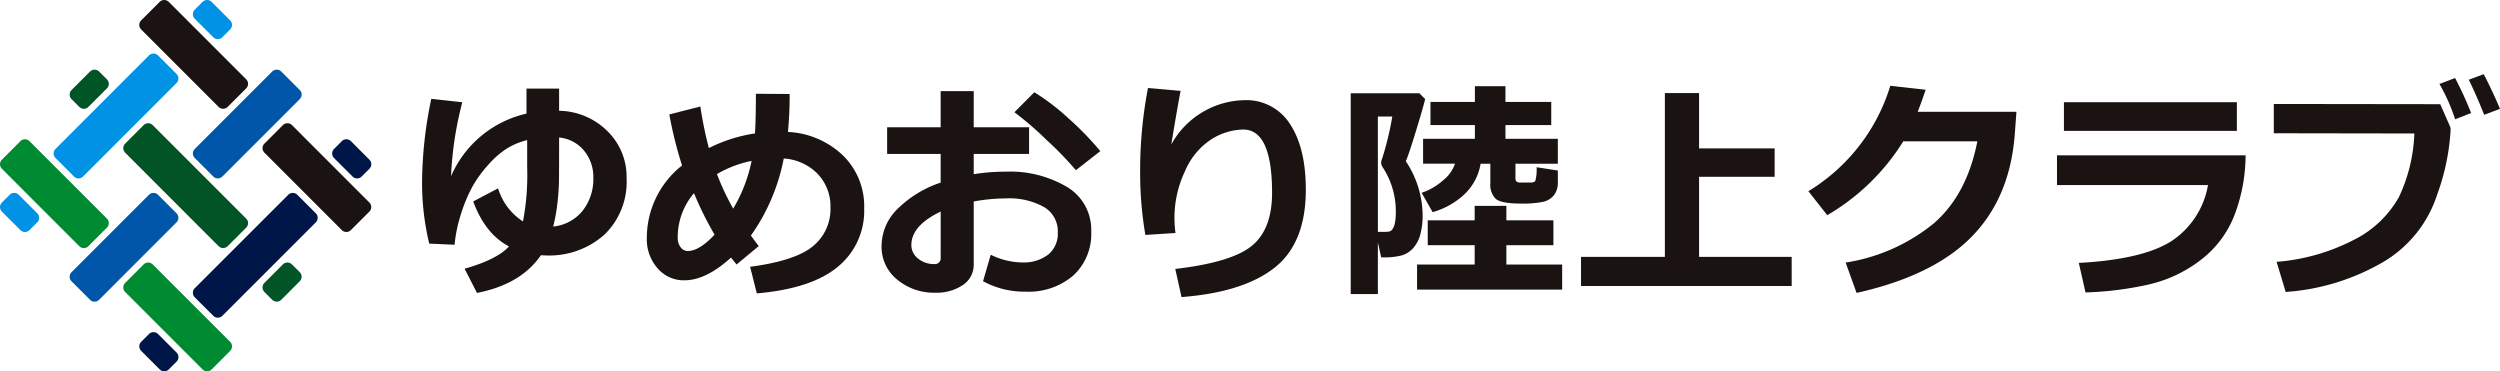
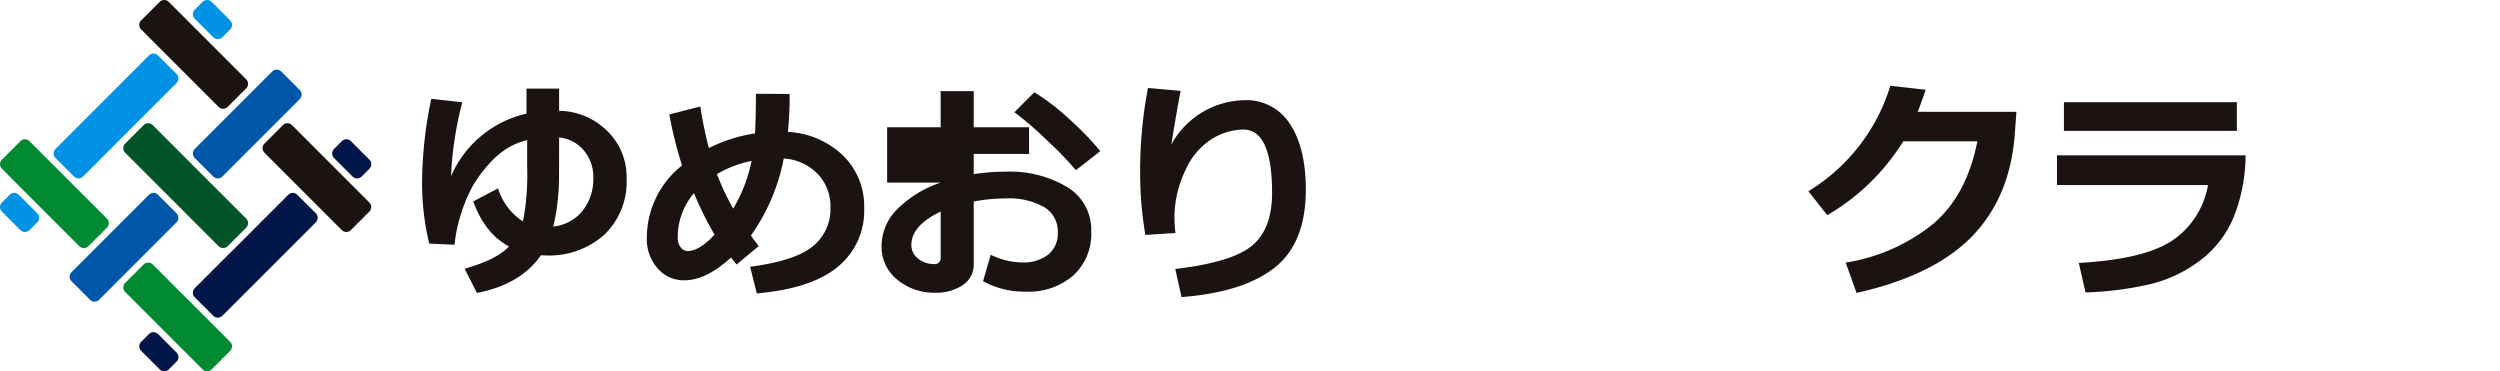
<svg xmlns="http://www.w3.org/2000/svg" width="356.856" height="53" viewBox="0 0 356.856 53">
  <defs>
    <clipPath id="a">
      <rect width="356.856" height="53" fill="none" />
    </clipPath>
  </defs>
  <g transform="translate(0 0)">
    <g transform="translate(0 0)" clip-path="url(#a)">
      <path d="M67.564,32.425a.916.916,0,0,0,.647-.268l1.113-1.112a.919.919,0,0,0,0-1.295l-2.642-2.643a.917.917,0,0,0-1.3,0L64.274,28.22a.917.917,0,0,0,0,1.295l2.642,2.642a.916.916,0,0,0,.647.268" transform="translate(-16.592 -6.957)" fill="#001548" />
      <path d="M40.726,5.585a.913.913,0,0,0,.647-.268L42.485,4.2a.916.916,0,0,0,0-1.294L39.844.267a.917.917,0,0,0-1.295,0L37.435,1.381a.917.917,0,0,0,0,1.295l2.643,2.642a.917.917,0,0,0,.647.267" transform="translate(-9.635 0)" fill="#0092e5" />
      <path d="M30.4,69.592a.912.912,0,0,0,.647-.268l1.113-1.112a.918.918,0,0,0,0-1.3l-2.644-2.642a.915.915,0,0,0-1.294,0l-1.113,1.112a.917.917,0,0,0,0,1.295l2.643,2.642a.912.912,0,0,0,.647.268" transform="translate(-6.957 -16.592)" fill="#001548" />
      <path d="M3.56,42.751a.909.909,0,0,0,.647-.268l1.111-1.11a.917.917,0,0,0,0-1.295l-2.642-2.64a.915.915,0,0,0-1.294,0l-1.11,1.11a.916.916,0,0,0,0,1.295l2.641,2.64a.911.911,0,0,0,.647.268" transform="translate(-0.001 -9.635)" fill="#0092e5" />
-       <path d="M15.449,19.008a.912.912,0,0,0,.647-.268L18.739,16.1a.916.916,0,0,0,0-1.295l-1.113-1.113a.916.916,0,0,0-1.294,0l-2.642,2.643a.916.916,0,0,0,0,1.294L14.8,18.739a.917.917,0,0,0,.647.269Z" transform="translate(-3.479 -3.479)" fill="#005425" />
-       <path d="M52.614,56.172a.914.914,0,0,0,.647-.268L55.9,53.262a.916.916,0,0,0,0-1.295l-1.112-1.111a.913.913,0,0,0-1.294,0L50.855,53.5a.916.916,0,0,0,0,1.295L51.968,55.9a.912.912,0,0,0,.647.268" transform="translate(-13.114 -13.113)" fill="#005425" />
      <path d="M38.808,15.526a.918.918,0,0,0,.647-.268L42.1,12.616a.916.916,0,0,0,0-1.294L31.044.267a.917.917,0,0,0-1.294,0L27.108,2.91a.914.914,0,0,0,0,1.294L38.16,15.258a.918.918,0,0,0,.647.268" transform="translate(-6.958 0)" fill="#1a1311" />
      <path d="M11.969,42.367a.916.916,0,0,0,.647-.269l2.645-2.645a.915.915,0,0,0,0-1.294L4.206,27.106a.915.915,0,0,0-1.294,0L.268,29.75a.916.916,0,0,0,0,1.294L11.322,42.1a.913.913,0,0,0,.647.269" transform="translate(0 -6.957)" fill="#008a32" />
      <path d="M62.556,39.271A.915.915,0,0,0,63.2,39l2.641-2.641a.916.916,0,0,0,0-1.294L54.793,24.014a.915.915,0,0,0-1.294,0l-2.64,2.641a.915.915,0,0,0,0,1.294L61.908,39a.915.915,0,0,0,.647.268" transform="translate(-13.115 -6.155)" fill="#1a1311" />
      <path d="M35.719,66.115a.917.917,0,0,0,.647-.267L39.008,63.2a.915.915,0,0,0,0-1.294L27.955,50.86a.913.913,0,0,0-1.294,0L24.021,53.5a.915.915,0,0,0,0,1.294L35.072,65.846a.912.912,0,0,0,.647.268" transform="translate(-6.157 -13.114)" fill="#008a32" />
      <path d="M13.885,28.142a.918.918,0,0,0,.647-.268L27.876,14.527a.916.916,0,0,0,0-1.295l-2.642-2.641a.917.917,0,0,0-1.295,0L10.6,23.939a.915.915,0,0,0,0,1.294l2.64,2.641a.918.918,0,0,0,.647.268" transform="translate(-2.677 -2.676)" fill="#0092e5" />
      <path d="M40.726,54.984a.909.909,0,0,0,.647-.268L54.714,41.374a.915.915,0,0,0,0-1.294l-2.64-2.639a.916.916,0,0,0-1.295,0L37.435,50.778a.916.916,0,0,0,0,1.295l2.644,2.643a.912.912,0,0,0,.647.267" transform="translate(-9.635 -9.636)" fill="#001548" />
      <path d="M38.008,41.562a.917.917,0,0,0,.647-.267L41.3,38.653a.915.915,0,0,0,0-1.294L27.955,24.017a.916.916,0,0,0-1.295,0l-2.637,2.639a.916.916,0,0,0,0,1.294L37.361,41.294a.915.915,0,0,0,.647.268" transform="translate(-6.158 -6.156)" fill="#005425" />
      <path d="M40.726,28.946a.914.914,0,0,0,.647-.268L52.425,17.625a.915.915,0,0,0,0-1.295l-2.642-2.642a.915.915,0,0,0-1.294,0L37.435,24.741a.915.915,0,0,0,0,1.294l2.643,2.642a.915.915,0,0,0,.647.268" transform="translate(-9.635 -3.479)" fill="#0057aa" />
      <path d="M16.978,52.694a.91.91,0,0,0,.647-.269L28.676,41.373a.916.916,0,0,0,0-1.295l-2.642-2.64a.916.916,0,0,0-1.295,0L13.688,48.49a.915.915,0,0,0,0,1.294l2.642,2.642a.911.911,0,0,0,.647.269" transform="translate(-3.479 -9.635)" fill="#0057aa" />
      <path d="M98.3,40.853q-2.87,4.169-9.131,5.385L87.4,42.783Q92.036,41.47,93.74,39.6q-3.391-1.768-5.109-6.422l3.551-1.865a8.548,8.548,0,0,0,3.552,4.719,35.231,35.231,0,0,0,.6-7.769V24.423a10.256,10.256,0,0,0-2.79,1.136,12.268,12.268,0,0,0-2.692,2.312,17.241,17.241,0,0,0-2.327,3.187A21.237,21.237,0,0,0,86.879,35a20.343,20.343,0,0,0-.908,4.363L82.354,39.2a36.826,36.826,0,0,1-1.022-8.856,59.1,59.1,0,0,1,1.314-11.807l4.428.486a49.725,49.725,0,0,0-1.606,10.559,15.44,15.44,0,0,1,10.769-8.937V17.076h4.655v3.163a9.984,9.984,0,0,1,6.877,2.886,9.131,9.131,0,0,1,2.757,6.763,10.48,10.48,0,0,1-3.163,8.029,11.826,11.826,0,0,1-8.433,2.968c-.152,0-.362-.01-.633-.033m1.752-4.087a6.18,6.18,0,0,0,4.185-2.239,7.267,7.267,0,0,0,1.541-4.735,5.831,5.831,0,0,0-1.346-3.885,5.253,5.253,0,0,0-3.536-1.856q0,4.606-.016,6.082a32.148,32.148,0,0,1-.227,3.3,24.829,24.829,0,0,1-.6,3.332" transform="translate(-21.084 -4.426)" fill="#1a1311" />
      <path d="M140.614,39.81l-3.163,2.628-.794-.99q-3.569,3.245-6.634,3.244a4.909,4.909,0,0,1-3.868-1.735,6.231,6.231,0,0,1-1.516-4.25A13.169,13.169,0,0,1,129.667,28.3a58.267,58.267,0,0,1-1.816-7.282l4.428-1.136a56.2,56.2,0,0,0,1.216,5.937,21.771,21.771,0,0,1,6.585-2.093q.129-2.125.129-5.659l4.817.032a53.861,53.861,0,0,1-.243,5.417,12.214,12.214,0,0,1,7.857,3.357,10.134,10.134,0,0,1,3.025,7.557,10.3,10.3,0,0,1-3.746,8.32q-3.747,3.131-11.58,3.812l-.956-3.8q6.406-.842,8.937-2.912a6.8,6.8,0,0,0,2.53-5.554,6.641,6.641,0,0,0-1.841-4.809,7.4,7.4,0,0,0-4.825-2.181,28.167,28.167,0,0,1-4.688,11q.583.811,1.119,1.508m-6.309-1.637a48.959,48.959,0,0,1-2.936-5.92,9.679,9.679,0,0,0-2.319,6.454,2.053,2.053,0,0,0,.406,1.25,1.219,1.219,0,0,0,1.022.55q1.655,0,3.828-2.334m.341-8.645a37.28,37.28,0,0,0,2.319,4.93,21.685,21.685,0,0,0,2.628-6.811,15.848,15.848,0,0,0-4.946,1.882" transform="translate(-32.31 -4.682)" fill="#1a1311" />
-       <path d="M184.356,44.692l1.1-3.779a10.434,10.434,0,0,0,4.46,1.1A5.746,5.746,0,0,0,193.65,40.9a3.843,3.843,0,0,0,1.379-3.162,4.021,4.021,0,0,0-1.963-3.633,10.215,10.215,0,0,0-5.449-1.233,25.891,25.891,0,0,0-4.59.438v8.936a3.456,3.456,0,0,1-1.565,3,6.709,6.709,0,0,1-3.917,1.087,8.207,8.207,0,0,1-5.433-1.865,5.983,5.983,0,0,1-2.238-4.817,7.435,7.435,0,0,1,2.262-5.263,15.827,15.827,0,0,1,6.171-3.771V26.527h-7.639V22.715h7.639V17.558h4.72v5.157h7.9v3.811h-7.9v2.887a28.7,28.7,0,0,1,4.525-.356A15.955,15.955,0,0,1,196.4,31.27a7.1,7.1,0,0,1,3.4,6.317,8.051,8.051,0,0,1-2.554,6.285,9.779,9.779,0,0,1-6.82,2.31,12.247,12.247,0,0,1-6.065-1.491m-6.05-9.943q-4.184,2.011-4.184,4.768a2.4,2.4,0,0,0,.965,1.947,3.49,3.49,0,0,0,2.262.778.831.831,0,0,0,.956-.924Zm22.788-8.628-3.488,2.725a49.135,49.135,0,0,0-4.192-4.322,45.882,45.882,0,0,0-4.582-3.949l2.838-2.854a31.3,31.3,0,0,1,4.857,3.705,43.442,43.442,0,0,1,4.566,4.7" transform="translate(-44.036 -4.551)" fill="#1a1311" />
+       <path d="M184.356,44.692l1.1-3.779a10.434,10.434,0,0,0,4.46,1.1A5.746,5.746,0,0,0,193.65,40.9a3.843,3.843,0,0,0,1.379-3.162,4.021,4.021,0,0,0-1.963-3.633,10.215,10.215,0,0,0-5.449-1.233,25.891,25.891,0,0,0-4.59.438v8.936a3.456,3.456,0,0,1-1.565,3,6.709,6.709,0,0,1-3.917,1.087,8.207,8.207,0,0,1-5.433-1.865,5.983,5.983,0,0,1-2.238-4.817,7.435,7.435,0,0,1,2.262-5.263,15.827,15.827,0,0,1,6.171-3.771h-7.639V22.715h7.639V17.558h4.72v5.157h7.9v3.811h-7.9v2.887a28.7,28.7,0,0,1,4.525-.356A15.955,15.955,0,0,1,196.4,31.27a7.1,7.1,0,0,1,3.4,6.317,8.051,8.051,0,0,1-2.554,6.285,9.779,9.779,0,0,1-6.82,2.31,12.247,12.247,0,0,1-6.065-1.491m-6.05-9.943q-4.184,2.011-4.184,4.768a2.4,2.4,0,0,0,.965,1.947,3.49,3.49,0,0,0,2.262.778.831.831,0,0,0,.956-.924Zm22.788-8.628-3.488,2.725a49.135,49.135,0,0,0-4.192-4.322,45.882,45.882,0,0,0-4.582-3.949l2.838-2.854a31.3,31.3,0,0,1,4.857,3.705,43.442,43.442,0,0,1,4.566,4.7" transform="translate(-44.036 -4.551)" fill="#1a1311" />
      <path d="M225.608,46.809l-.892-4.022q8.06-.939,10.939-3.308t2.879-7.542q0-9.049-4.12-9.049a8.8,8.8,0,0,0-4.484,1.354,10.058,10.058,0,0,0-3.811,4.556A15.492,15.492,0,0,0,224.6,35.5a16.733,16.733,0,0,0,.146,2.157l-4.3.276a52.7,52.7,0,0,1-.746-9.147,62.345,62.345,0,0,1,1.119-11.823l4.655.405q-.487,2.548-1.33,7.656a12.174,12.174,0,0,1,10.4-6.325,7.357,7.357,0,0,1,6.56,3.422q2.247,3.421,2.246,9.357,0,7.607-4.452,11.126t-13.291,4.2" transform="translate(-56.954 -4.398)" fill="#1a1311" />
-       <path d="M270.9,18.449q-.243,1.054-1.282,4.46t-1.476,4.411a14.143,14.143,0,0,1,2.4,7.656,10.46,10.46,0,0,1-.333,2.805,4.735,4.735,0,0,1-1.006,1.93,3.577,3.577,0,0,1-1.589,1.038,9.636,9.636,0,0,1-2.749.293h-.243l-.47-2.157v7.4h-3.876V17.621h9.8Zm-6.747,18.959h.551q.648,0,.965-.032a.8.8,0,0,0,.551-.333,2.287,2.287,0,0,0,.365-.924,7.925,7.925,0,0,0,.13-1.565,11.469,11.469,0,0,0-1.9-6.408,1.088,1.088,0,0,1-.194-.616,1.36,1.36,0,0,1,.129-.552,42.855,42.855,0,0,0,1.46-6.033h-2.059Zm26.306,8.24H269.746V42.063h8.223V39.306h-6.7V35.753h6.7V33.694h4.525v2.059h6.714v3.553h-6.714v2.757h7.963Zm-11.645-17.97a7.7,7.7,0,0,1-2.3,4.354,10.9,10.9,0,0,1-4.548,2.555L270.4,31.828A8.969,8.969,0,0,0,273.518,30a5.177,5.177,0,0,0,1.646-2.327h-4.557V24.124H278V22.162h-6.341V18.854H278V16.616h4.363v2.238H288.9v3.308h-6.536v1.962h7.477v3.553h-6.05V29.8q0,.568.665.567h1.492q.536,0,.69-.267a6.335,6.335,0,0,0,.17-1.922l3.033.47v1.687a2.879,2.879,0,0,1-.559,1.841,2.762,2.762,0,0,1-1.582.948,14.6,14.6,0,0,1-3.114.243q-2.806,0-3.592-.664a2.835,2.835,0,0,1-.787-2.27V27.677Z" transform="translate(-67.471 -4.307)" fill="#1a1311" />
-       <path d="M334.724,45.469H304.654V41.317h11.969V17.931h4.882v7.9h10.786v4.055H321.505V41.317h13.218Z" transform="translate(-78.975 -4.648)" fill="#1a1311" />
      <path d="M378.162,20.243l-.227,3.1q-.664,9.1-6.131,14.7t-16.461,8.052l-1.557-4.33a26.24,26.24,0,0,0,12.561-5.579q4.743-4.1,6.236-11.726H362.008A31.338,31.338,0,0,1,351.158,35l-2.692-3.422a26.724,26.724,0,0,0,11.694-15.05l5.044.567q-.618,1.85-1.136,3.148Z" transform="translate(-90.332 -4.285)" fill="#1a1311" />
      <path d="M423.293,27.278a24.269,24.269,0,0,1-1.533,8.386,14.7,14.7,0,0,1-4.841,6.528,19.094,19.094,0,0,1-7.615,3.56,47.186,47.186,0,0,1-8.863,1.1l-.957-4.216q9.049-.487,13.153-3.065a12,12,0,0,0,5.287-8.045H396.37V27.278Zm-1.248-3.486H397.36V19.7h24.685Z" transform="translate(-102.75 -5.108)" fill="#1a1311" />
-       <path d="M463.365,21.9c.011.162.016.314.016.454a32.094,32.094,0,0,1-1.939,9.2,17.328,17.328,0,0,1-7.517,9.455,31.981,31.981,0,0,1-14.078,4.371l-1.3-4.3A28.834,28.834,0,0,0,449.66,37.9a15.069,15.069,0,0,0,6.349-6.065,23.019,23.019,0,0,0,2.2-9.075l-20.062-.032V18.546l23.759.032Zm2.952-2.06-2.287.893a26.037,26.037,0,0,0-2.239-5.044l2.239-.843a52.539,52.539,0,0,1,2.287,4.994m4.119-.6-2.254.859q-1.281-3.178-2.206-5.011l2.141-.795q1.232,2.385,2.319,4.946" transform="translate(-113.58 -3.706)" fill="#1a1311" />
    </g>
  </g>
</svg>